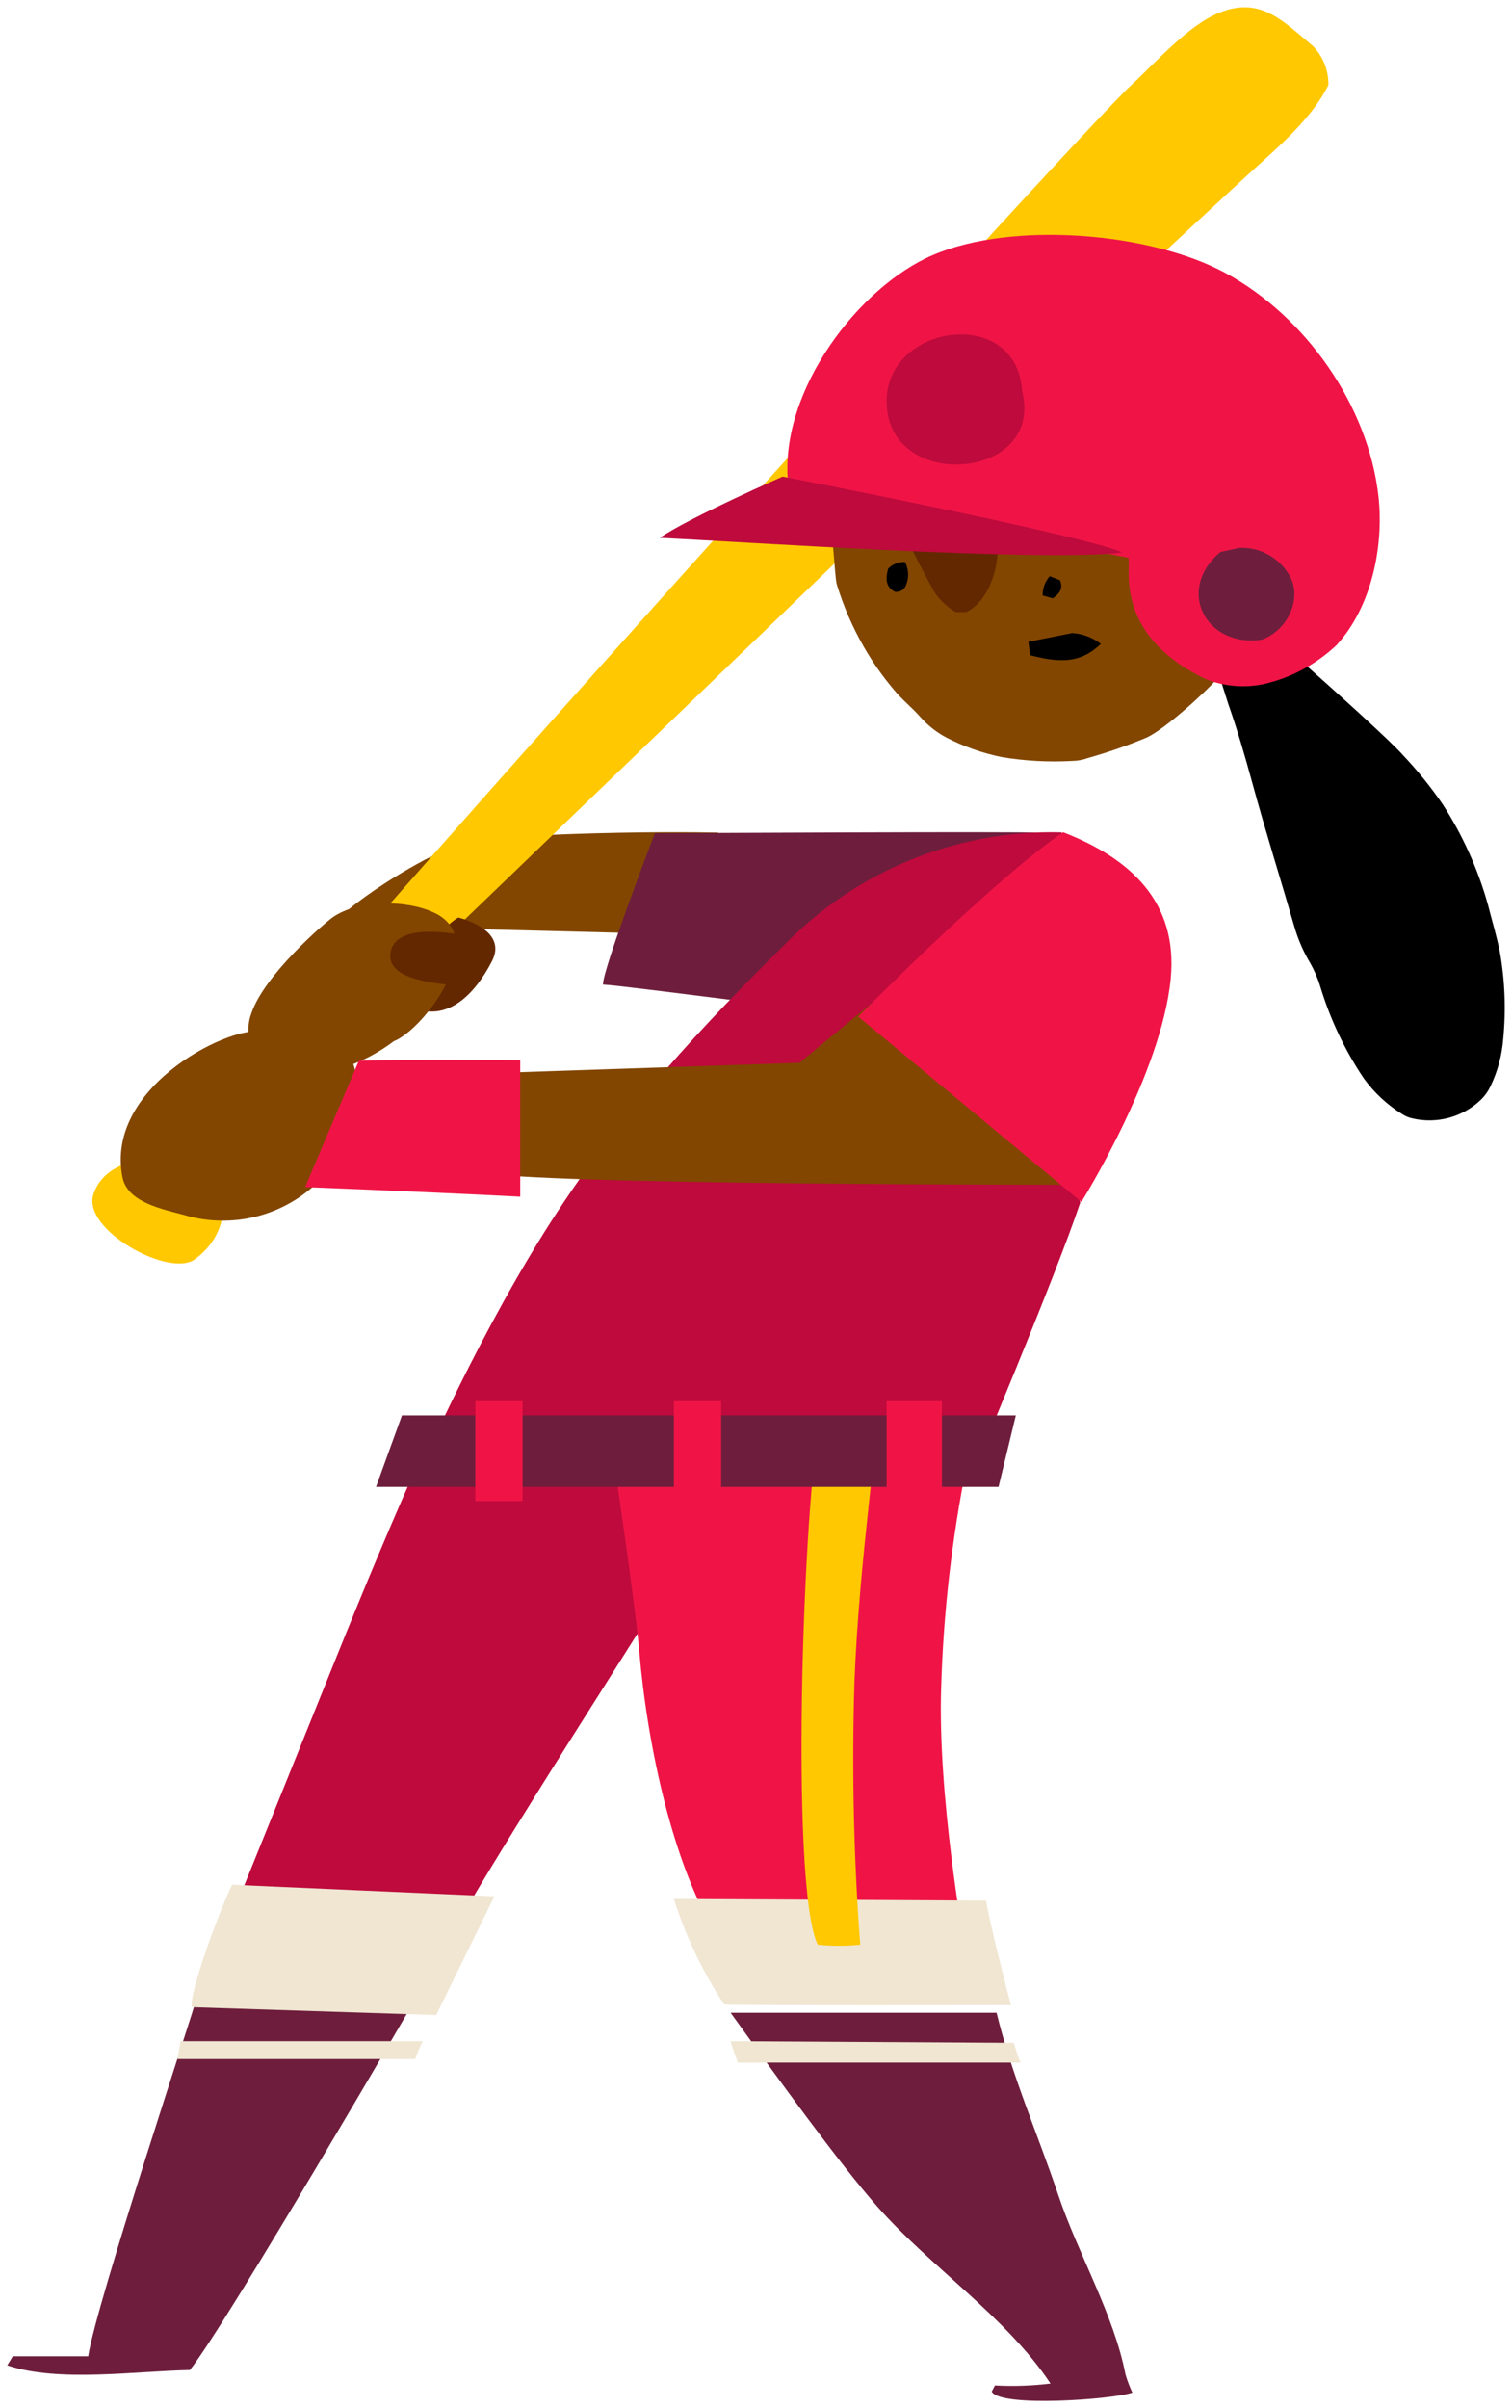
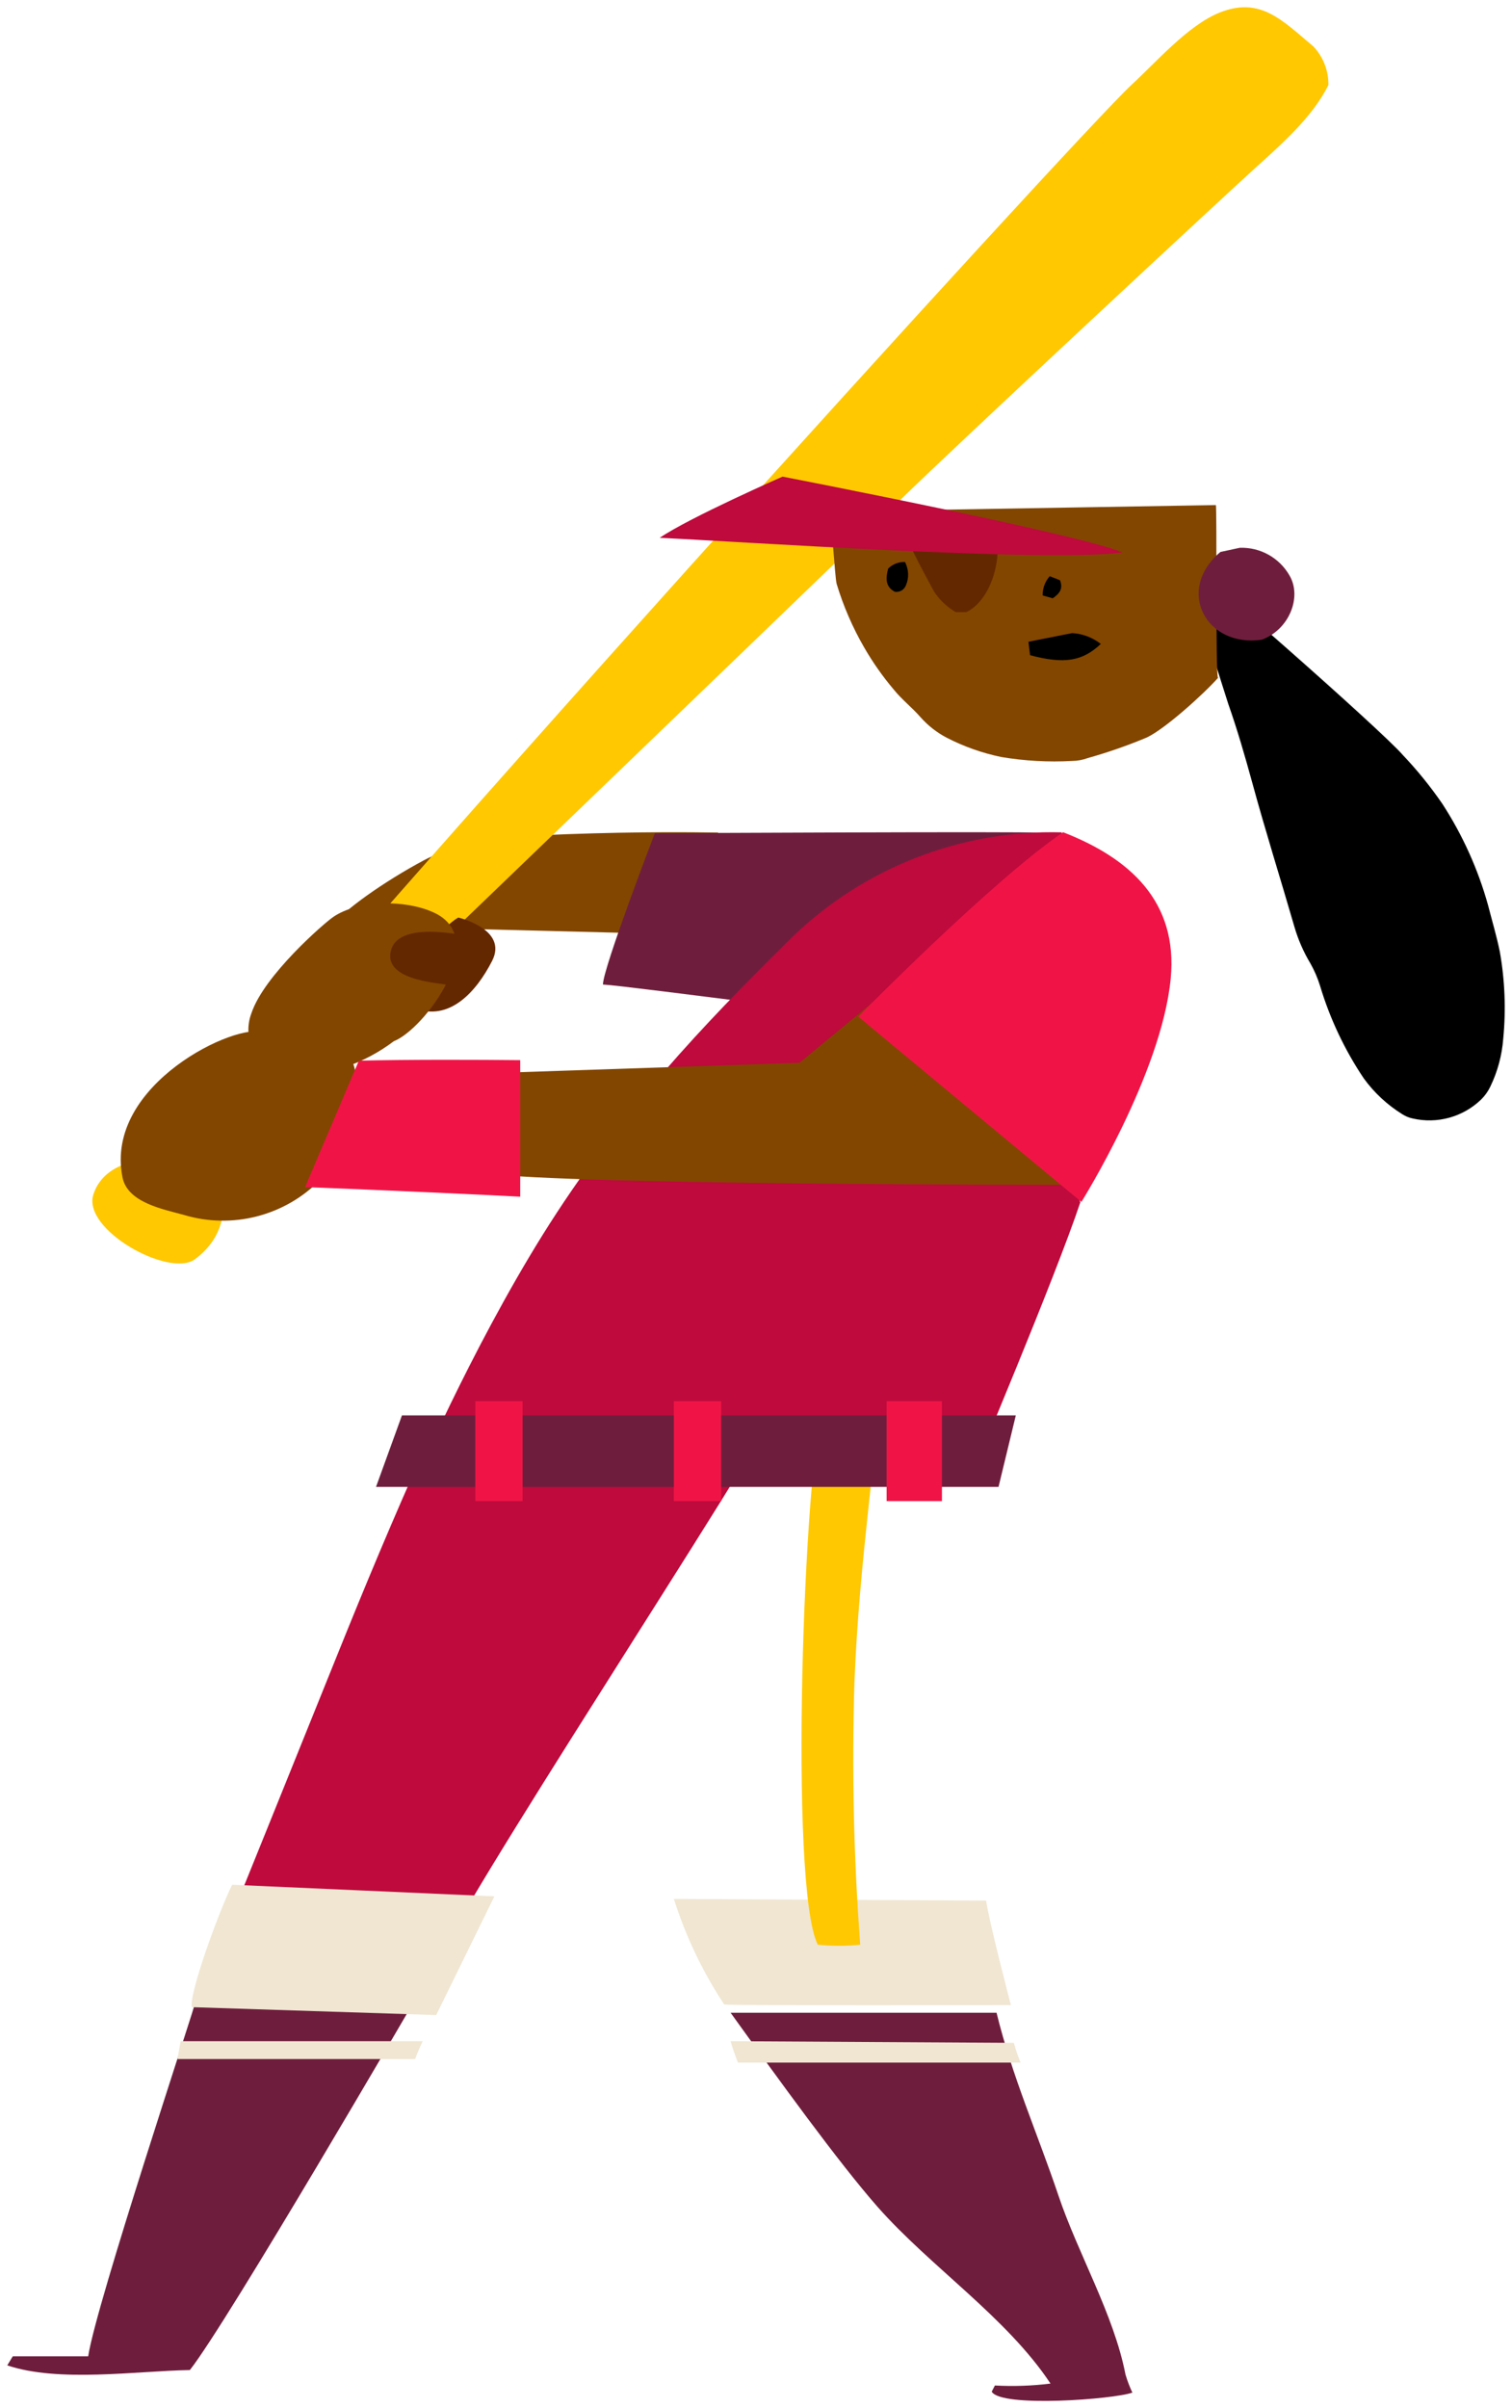
<svg xmlns="http://www.w3.org/2000/svg" version="1.1" width="104.041" height="165.647" viewBox="0.25 -0.5 104.041 165.647">
  <g id="ID0.8703301670029759">
    <g id="Page-1">
      <g id="batter-a-[baseball,sports,people,alex-eben-meyer]">
        <g id="Left-Leg">
          <path id="Shape" fill="#BE0A3C" stroke="none" stroke-width="1" d="M 30.643 133.845 C 29.197 134.114 15.389 133.315 15.389 133.315 C 15.389 133.315 21.564 118.047 23.415 113.443 C 25.336 108.672 27.323 103.9 29.435 99.219 C 31.815 98.944 52.971 94.626 54.369 94.913 C 54.756 95.807 33.981 127.154 30.643 133.845 Z" />
          <path id="Shape" fill="#6E1E3C" stroke="none" stroke-width="1" d="M 6.319 161.575 L 1.131 161.575 L 0.75 162.201 C 4.278 163.394 9.608 162.589 13.315 162.523 C 15.903 159.249 28.86 136.968 28.86 136.968 L 13.767 136.968 C 13.66 137.582 6.86 157.979 6.319 161.575 Z" />
          <path id="Shape" fill="#F0E6D2" stroke="none" stroke-width="1" d="M 16.224 129.141 C 15.272 131.079 13.249 136.65 13.451 137.562 L 30.264 138.105 L 34.268 129.94 L 16.224 129.141 Z" />
          <path id="Shape" fill="#F0E6D2" stroke="none" stroke-width="1" d="M 29.339 139.903 L 12.681 139.903 C 12.604 140.314 12.539 140.72 12.461 141.131 L 28.816 141.131 C 28.967 140.712 29.142 140.302 29.339 139.903 Z" />
        </g>
        <g id="Right-Leg">
-           <path id="Shape" fill="#F01446" stroke="none" stroke-width="1" d="M 66.768 100.26 C 66.768 100.26 66.5 94.236 66.364 93.998 C 64.65 93.592 41.739 94.922 41.739 94.922 C 41.739 94.922 43.905 109.134 44.238 113.082 C 44.762 119.267 46.564 128.547 50.283 133.735 L 66.584 133.139 C 66.584 133.139 64.751 122.929 65.013 115.539 C 65.166 110.406 65.754 105.294 66.768 100.26 Z" />
          <path id="Shape" fill="#6E1E3C" stroke="none" stroke-width="1" d="M 77.693 162.822 C 76.896 158.707 74.421 154.508 73.077 150.506 C 71.661 146.302 69.882 142.294 68.823 137.946 L 50.523 137.946 C 53.747 142.425 57.93 148.222 60.637 151.299 C 64.272 155.421 69.519 158.897 72.535 163.454 C 71.266 163.611 69.986 163.655 68.71 163.585 L 68.49 164.009 C 69.12 165.124 76.92 164.533 78.169 164.074 C 77.977 163.67 77.818 163.251 77.693 162.822 Z" />
          <path id="Shape" fill="#F0E6D2" stroke="none" stroke-width="1" d="M 68.108 130.233 L 46.619 130.119 C 47.434 132.687 48.599 135.13 50.082 137.378 C 50.575 137.455 69.809 137.419 69.809 137.419 C 69.809 137.419 68.28 131.587 68.108 130.233 Z" />
          <path id="Shape" fill="#F0E6D2" stroke="none" stroke-width="1" d="M 70.013 140.016 L 50.523 139.903 C 50.648 140.344 50.82 140.851 51.029 141.376 L 70.477 141.376 C 70.293 140.933 70.138 140.479 70.013 140.016 Z" />
          <path id="Shape" fill="#FFC800" stroke="none" stroke-width="1" d="M 59.442 133.263 C 58.471 133.365 57.492 133.365 56.521 133.263 C 54.516 129.238 55.557 100.462 56.919 95.887 C 57.604 95.929 59.971 95.851 60.638 95.887 C 60.786 97.939 59.37 106.622 59.043 115.24 C 58.858 121.251 58.992 127.267 59.442 133.263 Z" />
        </g>
        <g id="Right-Arm">
          <path id="Shape" fill="#824600" stroke="none" stroke-width="1" d="M 49.653 56.77 C 48.207 56.741 44.251 56.699 39.307 56.878 C 37.058 56.961 32.228 57.176 29.431 58.667 C 26.635 60.158 23.863 62.15 23.197 63.086 C 23.286 63.182 45.804 63.742 46.631 63.742 C 46.78 63.492 50.034 57.11 49.653 56.77 Z" />
          <path id="Shape" fill="#6E1E3C" stroke="none" stroke-width="1" d="M 45.309 56.814 C 45.309 56.814 41.739 66.1 41.739 67.221 C 43.429 67.299 63.454 70.03 65.078 69.899 L 71.623 56.779 C 71.141 56.683 45.309 56.814 45.309 56.814 Z" />
        </g>
        <g id="Bat">
          <path id="Shape" fill="#FFC800" stroke="none" stroke-width="1" d="M 90.616 2.687 C 88.474 0.898 86.957 -0.778 84.125 0.385 C 81.978 1.268 79.812 3.767 78.105 5.341 C 74.434 8.723 23.086 65.231 8.558 83.373 C 9.033 83.457 10.342 83.797 10.342 83.797 C 10.342 83.797 58.032 37.958 62.101 33.98 C 66.17 30.002 85 12.51 86.565 11.108 C 88.391 9.45 90.551 7.584 91.657 5.347 C 91.672 4.358 91.298 3.402 90.616 2.687 Z" />
          <path id="Shape" fill="#FFC800" stroke="none" stroke-width="1" d="M 6.681 81.643 C 7.49 79.198 10.732 79.09 11.625 79.335 C 12.19 79.49 15.147 80.528 15.486 81.774 C 15.825 83.021 15.415 84.834 13.654 86.122 C 11.893 87.41 5.866 84.082 6.681 81.643 Z" />
        </g>
        <g id="Hand">
          <path id="Shape" fill="#642800" stroke="none" stroke-width="1" d="M 31.786 62.614 C 31.786 62.614 35.23 63.407 34.112 65.596 C 32.993 67.785 31.137 69.771 28.793 68.846 C 26.449 67.922 30.495 63.324 31.786 62.614 Z" />
          <path id="Shape" fill="#824600" stroke="none" stroke-width="1" d="M 20.393 73.542 C 19.365 73.494 18.423 72.954 17.861 72.09 C 17.299 71.226 17.185 70.144 17.555 69.182 C 18.43 66.582 22.541 63.01 23.177 62.574 C 24.915 61.381 28.169 61.381 30.073 62.258 C 34.094 64.047 29.478 70.292 27.348 71.12 C 25.34 72.638 22.907 73.485 20.393 73.542 Z" />
          <path id="Shape" fill="#642800" stroke="none" stroke-width="1" d="M 33.068 64.037 C 33.068 64.037 27.75 62.611 27.155 64.866 C 26.56 67.12 31.022 67.126 31.831 67.359 C 32.64 67.591 34.657 66.112 33.068 64.037 Z" />
        </g>
        <path id="Shape" fill="#BE0A3C" stroke="none" stroke-width="1" d="M 73.303 56.753 C 66.411 56.566 59.733 59.159 54.765 63.952 C 50.25 68.425 43.943 74.687 38.571 82.905 C 33.371 90.837 29.052 100.797 29.052 100.797 L 67.074 101.071 C 67.074 101.071 72.869 87.354 74.588 82.201 C 73.773 80.74 73.303 56.753 73.303 56.753 Z" />
        <g id="Belt">
          <path id="Shape" fill="#6E1E3C" stroke="none" stroke-width="1" d="M 68.959 101.776 L 26.124 101.776 L 27.909 96.856 L 70.149 96.856 L 68.959 101.776" />
          <path id="Rectangle-path" fill="#F01446" stroke="none" stroke-width="1" d="M 46.619 95.877 L 49.873 95.877 L 49.873 102.754 L 46.619 102.754 L 46.619 95.877" />
          <path id="Rectangle-path" fill="#F01446" stroke="none" stroke-width="1" d="M 32.956 95.877 L 36.21 95.877 L 36.21 102.754 L 32.956 102.754 L 32.956 95.877" />
          <path id="Rectangle-path" fill="#F01446" stroke="none" stroke-width="1" d="M 61.258 95.877 L 65.066 95.877 L 65.066 102.754 L 61.258 102.754 L 61.258 95.877" />
        </g>
        <g id="Left-Arm-and-hand">
          <path id="Shape" fill="#824600" stroke="none" stroke-width="1" d="M 23.633 71.764 C 26.138 72.515 23.865 79.064 22.277 80.662 C 19.835 83.143 16.225 84.068 12.895 83.066 C 11.496 82.678 9.033 82.231 8.682 80.495 C 7.38 74.06 16.655 69.76 18.35 70.529 C 20.444 71.466 21.122 71.019 23.633 71.764 Z" />
          <path id="Shape" fill="#824600" stroke="none" stroke-width="1" d="M 68.557 61.636 L 55.26 72.603 L 34.622 73.295 C 34.622 73.295 32.837 79.11 32.962 80.1 C 36.746 81.036 74.482 80.994 74.482 80.994 L 68.557 61.636 Z" />
          <path id="Shape" fill="#F01446" stroke="none" stroke-width="1" d="M 36.047 72.422 C 33.292 72.392 28.312 72.374 24.945 72.458 L 21.245 81.153 C 26.004 81.332 35.011 81.75 36.047 81.815 L 36.047 72.422 Z" />
          <path id="Shape" fill="#F01446" stroke="none" stroke-width="1" d="M 73.4 56.744 C 78.005 58.533 81.313 61.515 80.807 66.811 C 80.176 73.371 74.661 82.174 74.661 82.174 L 59.306 69.429 C 59.306 69.429 68.444 60.131 73.4 56.744 Z" />
        </g>
        <g id="Head">
          <path id="Shape" fill="#000000" stroke="none" stroke-width="1" d="M 81.753 38.155 C 82.151 38.155 95.353 49.767 96.787 51.443 C 97.78 52.488 98.689 53.611 99.506 54.801 C 100.896 56.946 101.954 59.291 102.641 61.755 C 102.915 62.828 103.236 63.89 103.456 64.981 C 103.803 66.949 103.881 68.956 103.688 70.945 C 103.601 72.093 103.298 73.214 102.796 74.249 C 102.637 74.58 102.421 74.881 102.159 75.138 C 100.907 76.339 99.135 76.825 97.447 76.432 C 97.2 76.38 96.964 76.283 96.751 76.146 C 95.713 75.504 94.809 74.665 94.092 73.677 C 92.771 71.71 91.754 69.554 91.075 67.283 C 90.91 66.754 90.688 66.244 90.415 65.762 C 89.94 64.971 89.57 64.121 89.314 63.234 C 88.357 59.93 87.327 56.673 86.417 53.334 C 85.917 51.509 85.394 49.702 84.769 47.924 C 84.698 47.751 81.795 38.459 81.753 38.155 Z" />
          <path id="Shape" fill="#824600" stroke="none" stroke-width="1" d="M 83.912 34.242 L 57.354 34.689 C 57.444 35.041 57.705 39.234 57.818 39.657 C 58.279 41.183 58.913 42.65 59.71 44.029 C 60.301 45.054 60.982 46.024 61.745 46.927 C 62.298 47.613 63.012 48.168 63.595 48.836 C 64.11 49.417 64.727 49.899 65.416 50.255 C 66.598 50.862 67.857 51.305 69.158 51.573 C 70.761 51.841 72.389 51.931 74.012 51.842 C 74.382 51.839 74.748 51.772 75.095 51.645 C 76.481 51.255 77.842 50.781 79.17 50.225 C 80.426 49.629 83.073 47.243 84.061 46.128 C 83.882 45.979 84.001 34.302 83.912 34.242 Z" />
          <path id="Shape" fill="#642800" stroke="none" stroke-width="1" d="M 66.744 41.604 L 66.012 41.604 C 65.416 41.254 64.907 40.773 64.525 40.196 C 63.817 38.878 62.264 36.063 62.234 35.252 C 63.085 35.067 67.208 35.735 68.778 36.099 C 69.23 38.025 68.415 40.798 66.744 41.604 Z" />
          <path id="Shape" fill="#000000" stroke="none" stroke-width="1" d="M 71.018 43.643 L 74.028 43.047 C 74.744 43.091 75.43 43.351 75.997 43.793 C 74.736 44.985 73.481 45.194 71.131 44.568 C 71.101 44.329 71.059 44.013 71.018 43.643 Z" />
          <path id="Shape" fill="#000000" stroke="none" stroke-width="1" d="M 62.519 38.156 C 62.791 38.664 62.811 39.271 62.572 39.796 C 62.445 40.085 62.141 40.253 61.829 40.208 C 61.156 39.856 61.192 39.265 61.365 38.609 C 61.672 38.307 62.089 38.143 62.519 38.156 Z" />
          <path id="Shape" fill="#000000" stroke="none" stroke-width="1" d="M 71.994 40.458 C 71.986 39.971 72.16 39.499 72.482 39.134 L 73.19 39.414 C 73.416 40.01 73.154 40.332 72.69 40.654 L 71.994 40.458 Z" />
        </g>
        <g id="Hat">
-           <path id="Shape" fill="#F01446" stroke="none" stroke-width="1" d="M 95.106 33.675 C 94.41 27.383 90.085 21.264 84.582 18.282 C 79.364 15.455 69.887 14.703 64.449 17.041 C 59.368 19.206 53.907 26.327 54.466 32.637 C 55.751 33.645 69.494 36.263 77.853 37.855 C 78.269 37.933 76.449 42.984 83.207 46.205 C 84.631 46.78 86.206 46.862 87.681 46.437 C 89.376 45.964 90.931 45.086 92.214 43.879 C 94.612 41.279 95.481 37.104 95.106 33.675 Z" />
          <path id="Shape" fill="#BE0A3C" stroke="none" stroke-width="1" d="M 77.484 37.504 C 72.129 38.196 50.617 36.716 45.643 36.496 C 47.684 35.1 54.097 32.285 54.097 32.285 C 54.097 32.285 74.723 36.275 77.484 37.504 Z" />
-           <path id="Shape" fill="#BE0A3C" stroke="none" stroke-width="1" d="M 70.587 26.424 C 72.145 32.579 61.264 33.408 61.258 27.11 C 61.252 21.754 70.224 20.49 70.587 26.424 Z" />
          <path id="Shape" fill="#6E1E3C" stroke="none" stroke-width="1" d="M 88.982 39.088 C 88.282 37.863 86.962 37.128 85.555 37.18 L 84.228 37.466 C 81.105 40.102 83.253 44.068 87.078 43.501 C 88.952 42.815 89.856 40.573 88.982 39.088 Z" />
        </g>
      </g>
    </g>
  </g>
</svg>